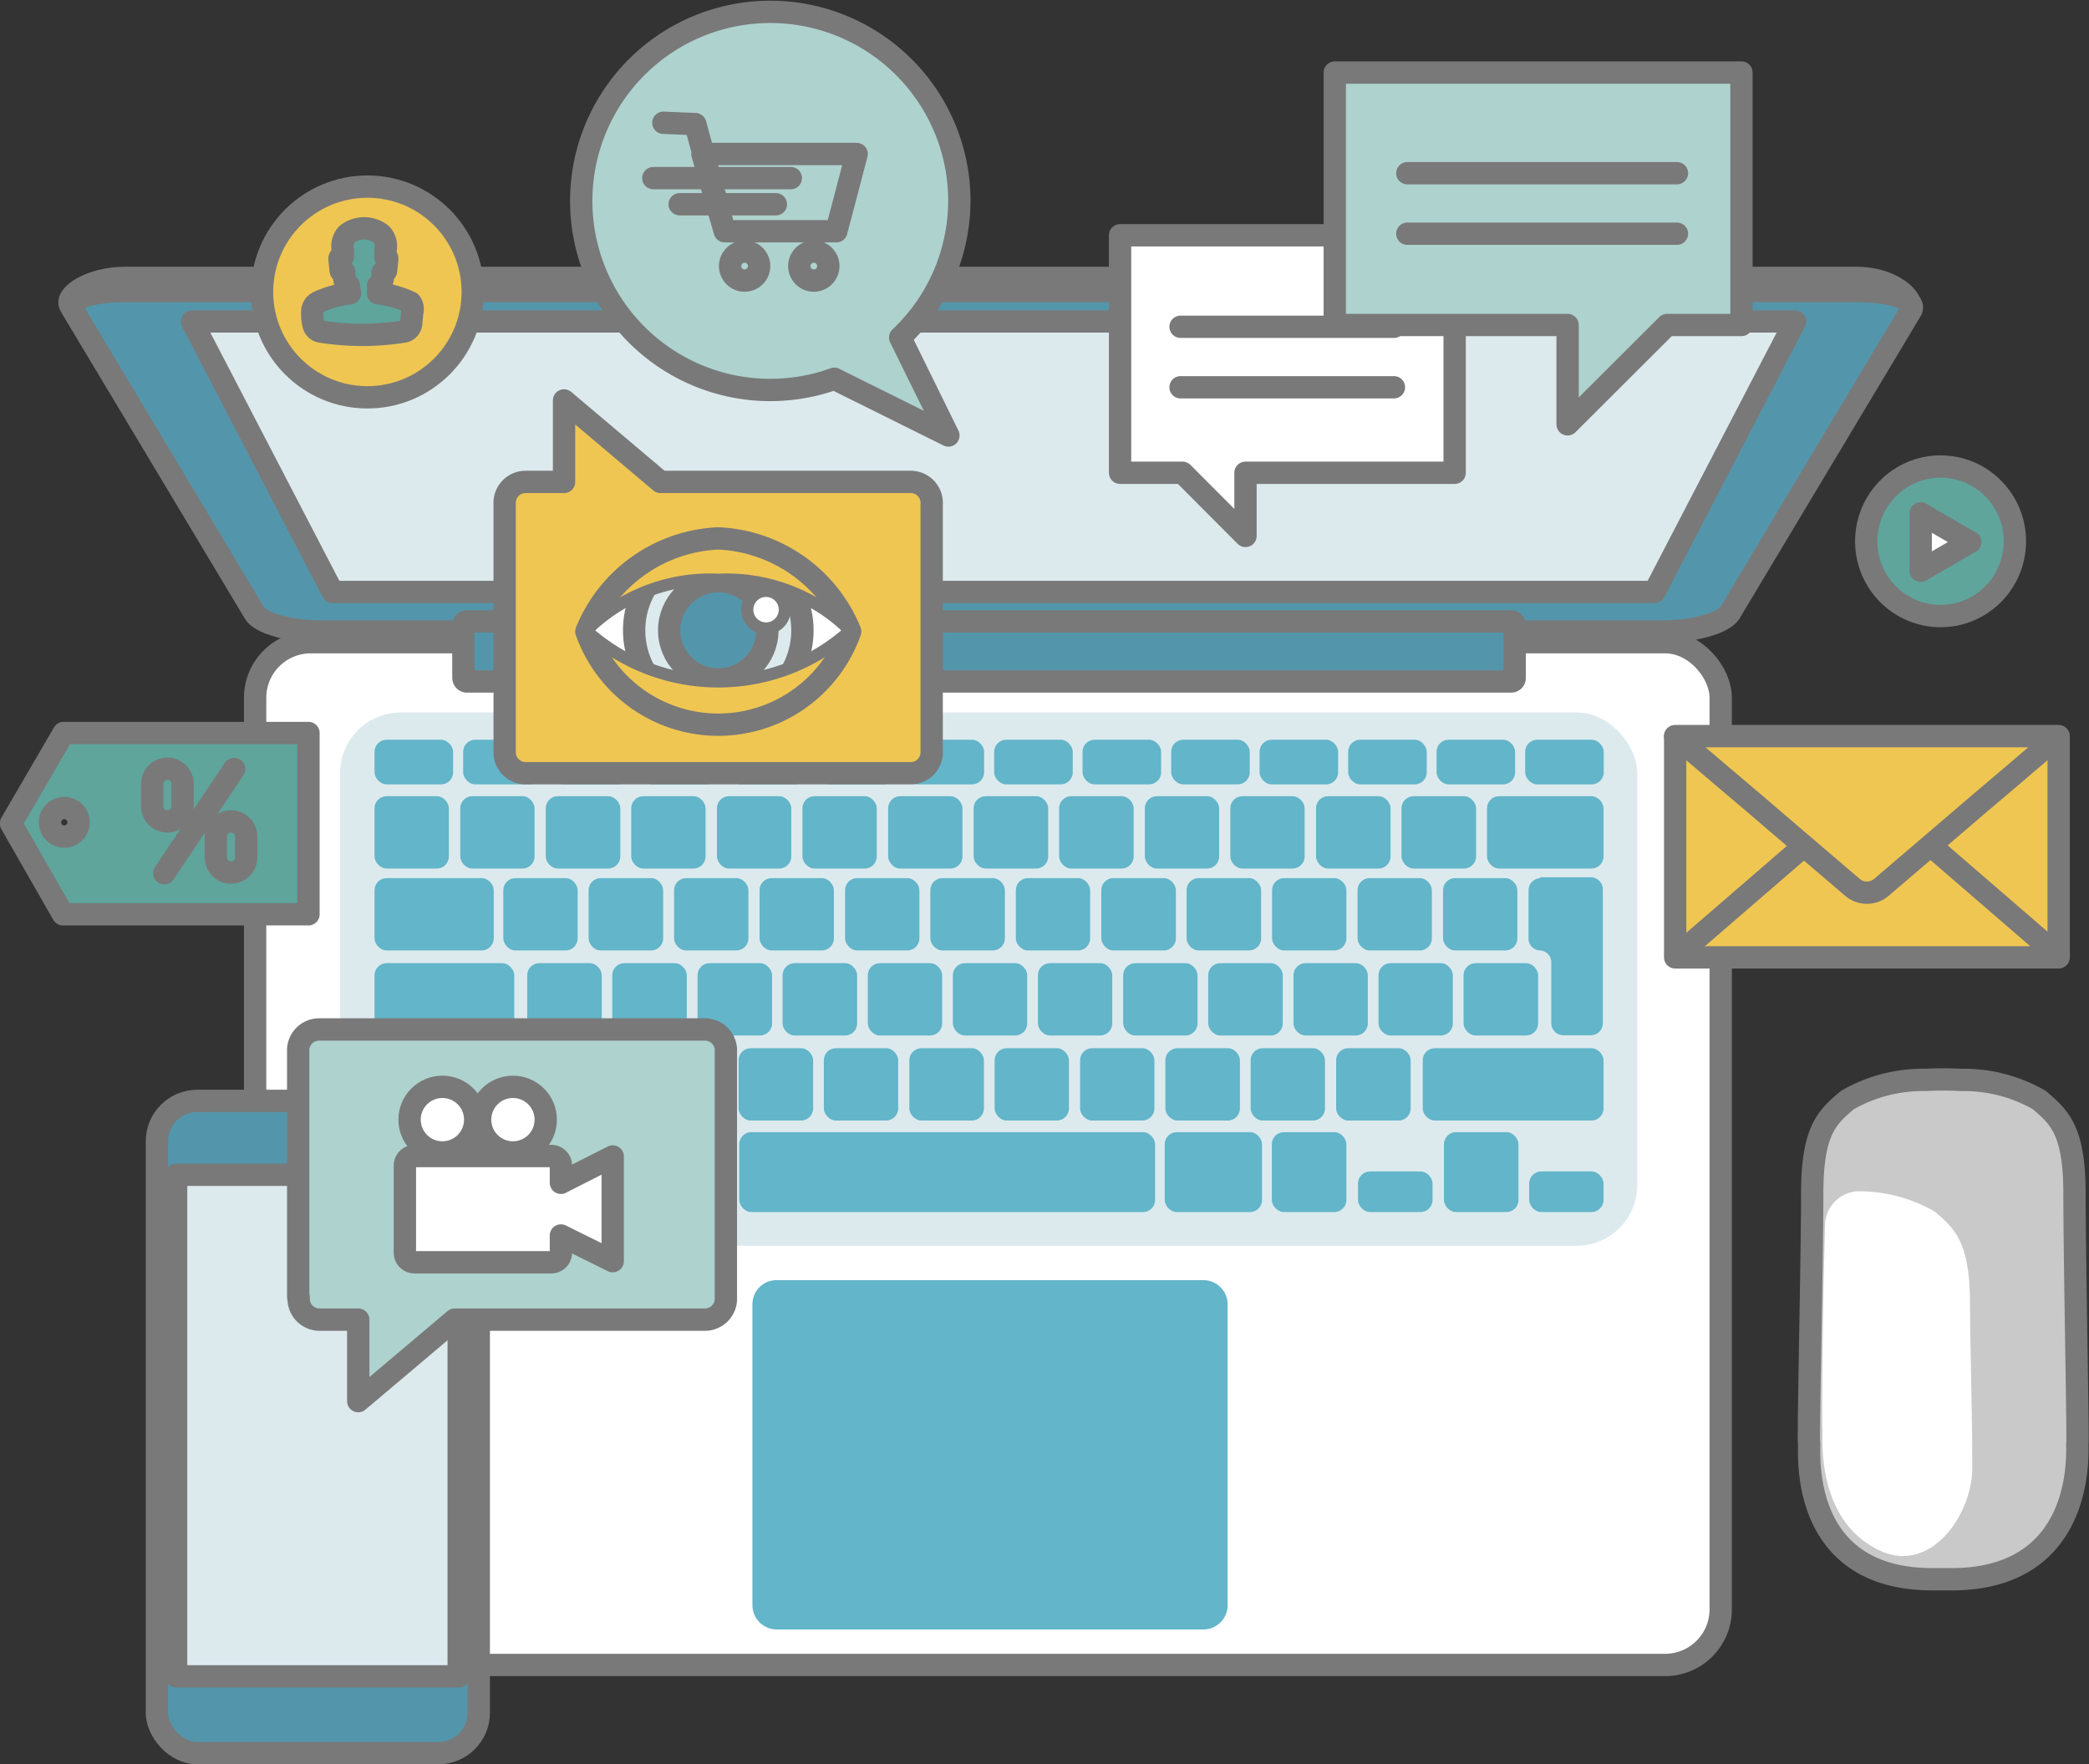
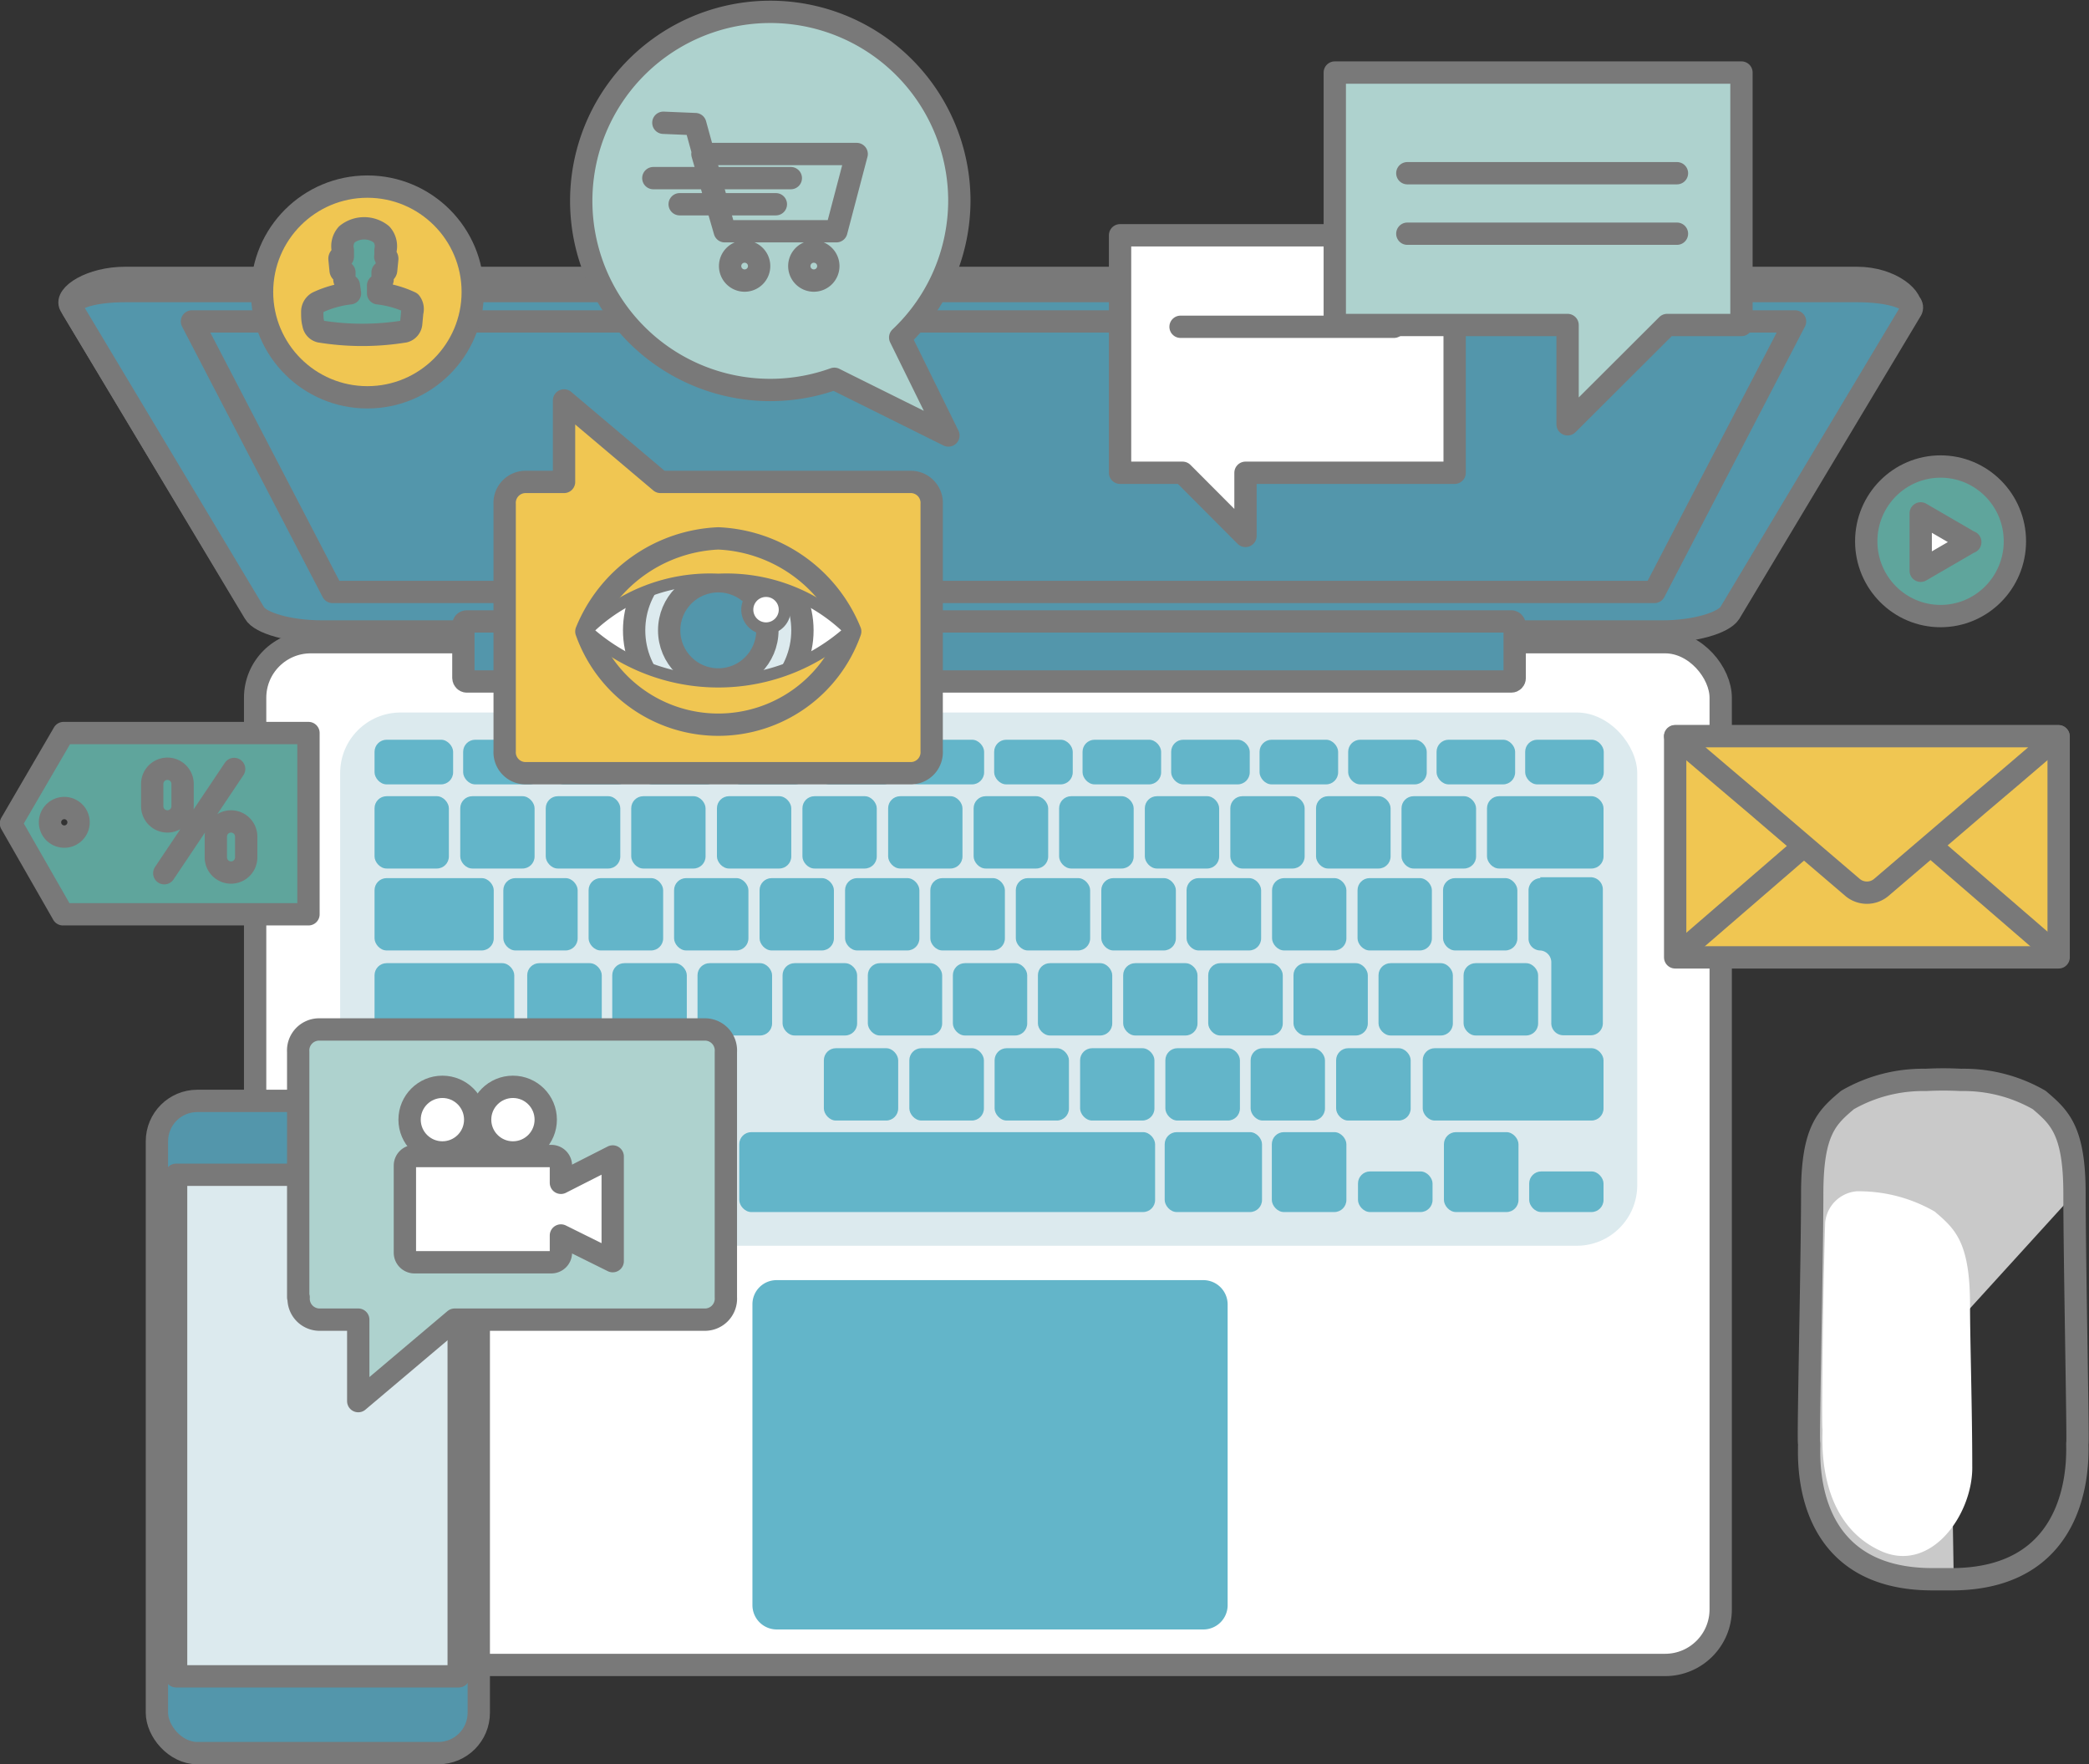
<svg xmlns="http://www.w3.org/2000/svg" viewBox="0 0 93.59 79.03">
  <rect x="0" y="0" width="93.59" height="79.03" fill="#333333" stroke="none" />
  <defs>
    <style>.a,.c,.m,.n{fill:none;}.b{fill:#fff;}.c,.m,.n{stroke:#797979;}.c,.n{stroke-linecap:round;stroke-linejoin:round;}.d{fill:#5396ab;}.e{fill:#5fa59c;}.f{fill:#c9c9c9;}.g{fill:#dceaee;}.h{fill:#63b5c9;}.i{fill:#f0c652;}.j{fill:#5a6274;}.k{fill:#aed2ce;}.l{clip-path:url(#a);}.m{stroke-miterlimit:10;}.n{stroke-width:0.54px;}</style>
    <clipPath id="a" transform="translate(-250.73 -381.88)">
      <path class="a" d="M277,410.13a8.8,8.8,0,0,0,11.82,0,8.79,8.79,0,0,0-11.82,0" />
    </clipPath>
  </defs>
  <title>infrastructure</title>
  <rect class="b" x="11.43" y="28.77" width="65.66" height="45.82" rx="2.49" ry="2.49" />
  <rect class="c" x="11.43" y="28.77" width="65.66" height="45.82" rx="2.49" ry="2.49" />
  <rect class="d" x="7.03" y="49.32" width="14.42" height="29.22" rx="1.81" ry="1.81" />
  <rect class="c" x="7.03" y="49.32" width="14.42" height="29.22" rx="1.81" ry="1.81" />
  <path class="e" d="M337.67,402.78a3.35,3.35,0,1,0,3.34,3.35,3.34,3.34,0,0,0-3.34-3.35" transform="translate(-250.73 -381.88)" />
  <ellipse class="c" cx="86.94" cy="24.25" rx="3.33" ry="3.35" />
  <path class="b" d="M339,406.16l-2.22,1.29,0,0a0.14,0.14,0,0,1,0,0v-2.57a0.25,0.25,0,0,1,0,0l0,0,2.22,1.29,0,0,0,0" transform="translate(-250.73 -381.88)" />
  <path class="c" d="M339,406.16l-2.22,1.29,0,0a0.14,0.14,0,0,1,0,0v-2.57a0.25,0.25,0,0,1,0,0l0,0,2.22,1.29,0,0Z" transform="translate(-250.73 -381.88)" />
-   <path class="f" d="M343.67,435.35c0-2.84-.68-3.42-1.58-4.19a6.78,6.78,0,0,0-3.5-.9,14.92,14.92,0,0,0-1.59,0,6.78,6.78,0,0,0-3.5.9c-0.91.77-1.58,1.35-1.58,4.19s-0.19,11-.14,11.18-0.6,6.11,5.54,6.1h0.94c6.07-.07,5.5-6,5.54-6.1s-0.14-8.34-.14-11.18" transform="translate(-250.73 -381.88)" />
+   <path class="f" d="M343.67,435.35c0-2.84-.68-3.42-1.58-4.19a6.78,6.78,0,0,0-3.5-.9,14.92,14.92,0,0,0-1.59,0,6.78,6.78,0,0,0-3.5.9c-0.91.77-1.58,1.35-1.58,4.19s-0.19,11-.14,11.18-0.6,6.11,5.54,6.1h0.94s-0.14-8.34-.14-11.18" transform="translate(-250.73 -381.88)" />
  <path class="c" d="M343.67,435.35c0-2.84-.68-3.42-1.58-4.19a6.78,6.78,0,0,0-3.5-.9,14.92,14.92,0,0,0-1.59,0,6.78,6.78,0,0,0-3.5.9c-0.91.77-1.58,1.35-1.58,4.19s-0.19,11-.14,11.18-0.6,6.11,5.54,6.1h0.94c6.07-.07,5.5-6,5.54-6.1S343.67,438.2,343.67,435.35Z" transform="translate(-250.73 -381.88)" />
  <path class="b" d="M339.09,447.58c0-2.56-.1-5.69-0.1-7.23,0-2.84-.68-3.42-1.58-4.19a6.8,6.8,0,0,0-3.5-.91,1.55,1.55,0,0,0-1.41,1.4c-0.11,3.55-.16,9.13-0.12,9.24s-0.41,4,2.5,5.42c2.32,1.17,4.25-1.59,4.21-3.74" transform="translate(-250.73 -381.88)" />
  <path class="b" d="M333.93,394.33H256.34c-1.56,0-2.72.78-2.46,1.24l7.91,13.17c0.26,0.46,1.93.83,3.3,0.83h60.1c1.38,0,3-.37,3.3-0.83l7.79-13c0.26-.46-0.79-1.41-2.35-1.41" transform="translate(-250.73 -381.88)" />
  <path class="c" d="M333.93,394.33H256.34c-1.56,0-2.72.78-2.46,1.24l7.91,13.17c0.26,0.46,1.93.83,3.3,0.83h60.1c1.38,0,3-.37,3.3-0.83l7.79-13C336.54,395.29,335.49,394.33,333.93,394.33Z" transform="translate(-250.73 -381.88)" />
  <path class="d" d="M333.93,394.92H256.34c-1.56,0-2.61.37-2.35,0.83l8.14,13.59c0.26,0.46,1.59.83,3,.83h60.1c1.38,0,2.7-.37,3-0.83l8.14-13.59c0.26-.46-0.79-0.83-2.35-0.83" transform="translate(-250.73 -381.88)" />
  <path class="c" d="M333.93,394.92H256.34c-1.56,0-2.61.37-2.35,0.83l8.14,13.59c0.26,0.46,1.59.83,3,.83h60.1c1.38,0,2.7-.37,3-0.83l8.14-13.59C336.54,395.29,335.49,394.92,333.93,394.92Z" transform="translate(-250.73 -381.88)" />
  <rect class="g" x="15.24" y="31.92" width="58.11" height="23.89" rx="2.71" ry="2.71" />
  <rect class="h" x="16.78" y="33.14" width="3.52" height="2" rx="0.54" ry="0.54" />
  <rect class="h" x="20.75" y="33.14" width="3.52" height="2" rx="0.54" ry="0.54" />
  <rect class="h" x="24.71" y="33.14" width="3.52" height="2" rx="0.54" ry="0.54" />
  <rect class="h" x="28.68" y="33.14" width="3.52" height="2" rx="0.54" ry="0.54" />
  <rect class="h" x="32.64" y="33.14" width="3.52" height="2" rx="0.54" ry="0.54" />
  <rect class="h" x="36.61" y="33.14" width="3.52" height="2" rx="0.54" ry="0.54" />
  <rect class="h" x="40.57" y="33.14" width="3.52" height="2" rx="0.54" ry="0.54" />
  <rect class="h" x="44.54" y="33.14" width="3.52" height="2" rx="0.54" ry="0.54" />
  <rect class="h" x="48.5" y="33.14" width="3.52" height="2" rx="0.54" ry="0.54" />
  <rect class="h" x="52.47" y="33.14" width="3.52" height="2" rx="0.54" ry="0.54" />
  <rect class="h" x="56.43" y="33.14" width="3.52" height="2" rx="0.54" ry="0.54" />
  <rect class="h" x="60.4" y="33.14" width="3.52" height="2" rx="0.54" ry="0.54" />
  <rect class="h" x="64.36" y="33.14" width="3.52" height="2" rx="0.54" ry="0.54" />
  <rect class="h" x="68.33" y="33.14" width="3.52" height="2" rx="0.54" ry="0.54" />
  <rect class="h" x="16.78" y="35.67" width="3.33" height="3.24" rx="0.54" ry="0.54" />
  <rect class="h" x="20.62" y="35.67" width="3.33" height="3.24" rx="0.54" ry="0.54" />
  <rect class="h" x="24.45" y="35.67" width="3.34" height="3.24" rx="0.54" ry="0.54" />
  <rect class="h" x="28.28" y="35.67" width="3.33" height="3.24" rx="0.54" ry="0.54" />
  <rect class="h" x="32.12" y="35.67" width="3.33" height="3.24" rx="0.54" ry="0.54" />
  <rect class="h" x="35.95" y="35.67" width="3.33" height="3.24" rx="0.54" ry="0.54" />
  <rect class="h" x="39.79" y="35.67" width="3.33" height="3.24" rx="0.54" ry="0.54" />
  <rect class="h" x="43.62" y="35.67" width="3.34" height="3.24" rx="0.54" ry="0.54" />
  <rect class="h" x="47.45" y="35.67" width="3.34" height="3.24" rx="0.54" ry="0.54" />
  <rect class="h" x="51.29" y="35.67" width="3.33" height="3.24" rx="0.54" ry="0.54" />
  <rect class="h" x="55.12" y="35.67" width="3.33" height="3.24" rx="0.54" ry="0.54" />
  <rect class="h" x="58.96" y="35.67" width="3.34" height="3.24" rx="0.54" ry="0.54" />
  <rect class="h" x="62.79" y="35.67" width="3.34" height="3.24" rx="0.54" ry="0.54" />
  <rect class="h" x="66.62" y="35.67" width="5.22" height="3.24" rx="0.54" ry="0.54" />
  <rect class="h" x="16.78" y="39.34" width="5.34" height="3.24" rx="0.54" ry="0.54" />
  <rect class="h" x="22.55" y="39.34" width="3.33" height="3.24" rx="0.54" ry="0.54" />
  <rect class="h" x="26.37" y="39.34" width="3.34" height="3.24" rx="0.54" ry="0.54" />
  <rect class="h" x="30.2" y="39.34" width="3.33" height="3.24" rx="0.54" ry="0.54" />
  <rect class="h" x="34.03" y="39.34" width="3.33" height="3.24" rx="0.54" ry="0.54" />
  <rect class="h" x="37.86" y="39.34" width="3.33" height="3.24" rx="0.54" ry="0.54" />
  <rect class="h" x="41.68" y="39.34" width="3.34" height="3.24" rx="0.54" ry="0.54" />
  <rect class="h" x="45.51" y="39.34" width="3.33" height="3.24" rx="0.54" ry="0.54" />
  <rect class="h" x="49.34" y="39.34" width="3.34" height="3.24" rx="0.54" ry="0.54" />
  <rect class="h" x="53.16" y="39.34" width="3.34" height="3.24" rx="0.54" ry="0.54" />
  <rect class="h" x="60.82" y="39.34" width="3.33" height="3.24" rx="0.54" ry="0.54" />
  <rect class="h" x="56.99" y="39.34" width="3.33" height="3.24" rx="0.54" ry="0.54" />
  <rect class="h" x="64.65" y="39.34" width="3.33" height="3.24" rx="0.54" ry="0.54" />
  <rect class="h" x="16.78" y="43.15" width="6.26" height="3.24" rx="0.54" ry="0.54" />
  <rect class="h" x="23.62" y="43.15" width="3.34" height="3.24" rx="0.54" ry="0.54" />
  <rect class="h" x="27.43" y="43.15" width="3.34" height="3.24" rx="0.54" ry="0.54" />
  <rect class="h" x="31.25" y="43.15" width="3.34" height="3.24" rx="0.54" ry="0.54" />
  <rect class="h" x="35.06" y="43.15" width="3.34" height="3.24" rx="0.54" ry="0.54" />
  <rect class="h" x="38.88" y="43.15" width="3.33" height="3.24" rx="0.54" ry="0.54" />
  <rect class="h" x="42.69" y="43.15" width="3.33" height="3.24" rx="0.54" ry="0.54" />
  <rect class="h" x="46.5" y="43.15" width="3.33" height="3.24" rx="0.54" ry="0.54" />
  <rect class="h" x="50.32" y="43.15" width="3.33" height="3.24" rx="0.54" ry="0.54" />
  <rect class="h" x="54.13" y="43.15" width="3.34" height="3.24" rx="0.54" ry="0.54" />
  <rect class="h" x="57.95" y="43.15" width="3.33" height="3.24" rx="0.54" ry="0.54" />
  <rect class="h" x="61.76" y="43.15" width="3.33" height="3.24" rx="0.54" ry="0.54" />
  <rect class="h" x="65.57" y="43.15" width="3.34" height="3.24" rx="0.54" ry="0.54" />
  <path class="h" d="M319.75,421.22a0.55,0.55,0,0,0-.54.54v2.16a0.53,0.53,0,0,0,.51.54,0.53,0.53,0,0,1,.51.54v2.72a0.54,0.54,0,0,0,.54.54H322a0.54,0.54,0,0,0,.54-0.54v-6a0.55,0.55,0,0,0-.54-0.54h-2.28Z" transform="translate(-250.73 -381.88)" />
  <rect class="h" x="16.78" y="46.96" width="4.17" height="3.24" rx="0.54" ry="0.54" />
  <rect class="h" x="21.62" y="46.96" width="3.34" height="3.24" rx="0.54" ry="0.54" />
  <rect class="h" x="25.44" y="46.96" width="3.33" height="3.24" rx="0.54" ry="0.54" />
  <rect class="h" x="29.26" y="46.96" width="3.34" height="3.24" rx="0.54" ry="0.54" />
-   <rect class="h" x="33.09" y="46.96" width="3.34" height="3.24" rx="0.54" ry="0.54" />
  <rect class="h" x="36.91" y="46.96" width="3.33" height="3.24" rx="0.54" ry="0.54" />
  <rect class="h" x="40.74" y="46.96" width="3.34" height="3.24" rx="0.54" ry="0.54" />
  <rect class="h" x="44.56" y="46.96" width="3.33" height="3.24" rx="0.54" ry="0.54" />
  <rect class="h" x="48.39" y="46.96" width="3.33" height="3.24" rx="0.54" ry="0.54" />
  <rect class="h" x="52.21" y="46.96" width="3.34" height="3.24" rx="0.54" ry="0.54" />
  <rect class="h" x="56.03" y="46.96" width="3.33" height="3.24" rx="0.54" ry="0.54" />
  <rect class="h" x="59.86" y="46.96" width="3.34" height="3.24" rx="0.54" ry="0.54" />
  <rect class="h" x="63.74" y="46.96" width="8.1" height="3.24" rx="0.54" ry="0.54" />
  <rect class="h" x="16.78" y="50.72" width="3.33" height="3.58" rx="0.54" ry="0.54" />
  <rect class="h" x="20.62" y="50.72" width="3.33" height="3.58" rx="0.54" ry="0.54" />
  <rect class="h" x="24.45" y="50.72" width="3.34" height="3.58" rx="0.54" ry="0.54" />
  <rect class="h" x="28.29" y="50.72" width="4.36" height="3.58" rx="0.54" ry="0.54" />
  <rect class="h" x="52.18" y="50.72" width="4.36" height="3.58" rx="0.54" ry="0.54" />
  <rect class="h" x="33.12" y="50.72" width="18.63" height="3.58" rx="0.54" ry="0.54" />
  <rect class="h" x="56.98" y="50.72" width="3.34" height="3.58" rx="0.54" ry="0.54" />
  <rect class="h" x="60.84" y="52.48" width="3.34" height="1.82" rx="0.54" ry="0.54" />
  <rect class="h" x="64.69" y="50.72" width="3.34" height="3.58" rx="0.54" ry="0.54" />
  <rect class="h" x="68.51" y="52.48" width="3.33" height="1.82" rx="0.54" ry="0.54" />
  <path class="h" d="M34.79,57.35H53.93A1.09,1.09,0,0,1,55,58.43V71.94A1.09,1.09,0,0,1,53.93,73H34.8a1.09,1.09,0,0,1-1.09-1.09V58.43A1.08,1.08,0,0,1,34.79,57.35Z" />
-   <polygon class="g" points="70.55 14.4 18.47 14.4 8.6 14.4 14.9 26.52 18.47 26.52 70.55 26.52 74.12 26.52 80.42 14.4 70.55 14.4" />
  <polygon class="c" points="70.55 14.4 18.47 14.4 8.6 14.4 14.9 26.52 18.47 26.52 70.55 26.52 74.12 26.52 80.42 14.4 70.55 14.4" />
  <rect class="d" x="20.76" y="27.84" width="47.1" height="2.69" rx="0.15" ry="0.15" />
  <rect class="c" x="20.76" y="27.84" width="47.1" height="2.69" rx="0.15" ry="0.15" />
  <path class="i" d="M273.34,404.47a0.94,0.94,0,0,1,.91-1H276v-3.65l4.32,3.65h11.24a0.94,0.94,0,0,1,.91,1v11.05a0.94,0.94,0,0,1-.91,1H274.25a0.94,0.94,0,0,1-.91-1V404.47Z" transform="translate(-250.73 -381.88)" />
  <path class="c" d="M273.34,404.47a0.94,0.94,0,0,1,.91-1H276v-3.65l4.32,3.65h11.24a0.94,0.94,0,0,1,.91,1v11.05a0.94,0.94,0,0,1-.91,1H274.25a0.94,0.94,0,0,1-.91-1V404.47Z" transform="translate(-250.73 -381.88)" />
  <path class="j" d="M265.09,432.14a0.16,0.16,0,1,1-.16-0.16,0.16,0.16,0,0,1,.16.16" transform="translate(-250.73 -381.88)" />
  <path class="j" d="M265.9,433a0.12,0.12,0,0,1-.12.12h-1.67A0.12,0.12,0,0,1,264,433a0.12,0.12,0,0,1,.12-0.12h1.67a0.12,0.12,0,0,1,.12.12" transform="translate(-250.73 -381.88)" />
  <rect class="g" x="7.89" y="52.63" width="12.66" height="22.47" />
  <rect class="c" x="7.89" y="52.63" width="12.66" height="22.47" />
  <path class="k" d="M264.11,440a0.94,0.94,0,0,0,.91,1h1.76v3.65L271.1,441h11.24a0.94,0.94,0,0,0,.91-1V429a0.94,0.94,0,0,0-.91-1H265a0.94,0.94,0,0,0-.91,1V440Z" transform="translate(-250.73 -381.88)" />
  <path class="c" d="M264.11,440a0.94,0.94,0,0,0,.91,1h1.76v3.65L271.1,441h11.24a0.94,0.94,0,0,0,.91-1V429a0.94,0.94,0,0,0-.91-1H265a0.94,0.94,0,0,0-.91,1V440Z" transform="translate(-250.73 -381.88)" />
  <path class="b" d="M275.86,434.87V434.1a0.43,0.43,0,0,0-.43-0.43H269.3a0.43,0.43,0,0,0-.43.43V438a0.43,0.43,0,0,0,.43.43h6.13a0.43,0.43,0,0,0,.43-0.43v-0.77l2.32,1.15v-4.69Z" transform="translate(-250.73 -381.88)" />
  <path class="c" d="M275.86,434.87V434.1a0.43,0.43,0,0,0-.43-0.43H269.3a0.43,0.43,0,0,0-.43.43V438a0.43,0.43,0,0,0,.43.43h6.13a0.43,0.43,0,0,0,.43-0.43v-0.77l2.32,1.15v-4.69Z" transform="translate(-250.73 -381.88)" />
  <path class="b" d="M270.55,433.51a1.47,1.47,0,1,0-1.47-1.47,1.47,1.47,0,0,0,1.47,1.47" transform="translate(-250.73 -381.88)" />
  <circle class="c" cx="19.82" cy="50.16" r="1.47" />
  <path class="b" d="M273.7,433.51a1.47,1.47,0,1,0-1.47-1.47,1.47,1.47,0,0,0,1.47,1.47" transform="translate(-250.73 -381.88)" />
  <circle class="c" cx="22.98" cy="50.16" r="1.47" />
  <path class="k" d="M293.71,390.85a8.47,8.47,0,1,0-5.6,8l0.48,0.24,4.63,2.3L291.06,397a8.45,8.45,0,0,0,2.65-6.16" transform="translate(-250.73 -381.88)" />
  <path class="c" d="M293.71,390.85a8.47,8.47,0,1,0-5.6,8l0.48,0.24,4.63,2.3L291.06,397A8.45,8.45,0,0,0,293.71,390.85Z" transform="translate(-250.73 -381.88)" />
  <path class="i" d="M282.91,406a6.7,6.7,0,0,0-5.91,4.17,6.27,6.27,0,0,0,11.82,0,6.7,6.7,0,0,0-5.91-4.17" transform="translate(-250.73 -381.88)" />
  <path class="c" d="M282.91,406a6.7,6.7,0,0,0-5.91,4.17,6.27,6.27,0,0,0,11.82,0A6.7,6.7,0,0,0,282.91,406Z" transform="translate(-250.73 -381.88)" />
  <path class="b" d="M282.91,407.85a7.85,7.85,0,0,0-5.91,2.28,8.8,8.8,0,0,0,11.82,0,7.85,7.85,0,0,0-5.91-2.28" transform="translate(-250.73 -381.88)" />
  <g class="l">
    <path class="g" d="M286.68,410.13a3.77,3.77,0,1,1-3.77-3.77,3.77,3.77,0,0,1,3.77,3.77" transform="translate(-250.73 -381.88)" />
    <circle class="m" cx="32.18" cy="28.24" r="3.77" />
    <path class="d" d="M285.11,410.13a2.2,2.2,0,1,1-2.21-2.2,2.2,2.2,0,0,1,2.21,2.2" transform="translate(-250.73 -381.88)" />
    <circle class="m" cx="32.18" cy="28.24" r="2.2" />
  </g>
  <path class="n" d="M282.91,407.85a7.85,7.85,0,0,0-5.91,2.28,8.8,8.8,0,0,0,11.82,0A7.85,7.85,0,0,0,282.91,407.85Z" transform="translate(-250.73 -381.88)" />
  <path class="b" d="M285.71,409.71a0.84,0.84,0,1,1-.16-1.17,0.84,0.84,0,0,1,.16,1.17" transform="translate(-250.73 -381.88)" />
  <circle class="n" cx="285.05" cy="409.2" r="0.84" transform="translate(-463.94 6.44) rotate(-52.74)" />
  <path class="c" d="M287.84,393.8a0.65,0.65,0,1,1-.65-0.65A0.65,0.65,0,0,1,287.84,393.8Zm-3.1,0a0.65,0.65,0,1,1-.65-0.65A0.65,0.65,0,0,1,284.74,393.8Zm-1.54-1.56-1.32-4.8-1.43-.06m7.75,4.86h-5l-1-3.46h6.91Z" transform="translate(-250.73 -381.88)" />
  <path class="c" d="M286.16,389.86H280m1.18,1.17h4.31" transform="translate(-250.73 -381.88)" />
  <path class="i" d="M267.18,399.68A4.72,4.72,0,1,1,271.9,395a4.72,4.72,0,0,1-4.72,4.72" transform="translate(-250.73 -381.88)" />
  <circle class="c" cx="16.46" cy="13.08" r="4.72" />
  <path class="e" d="M269.12,395.43a4.63,4.63,0,0,0-1.45-.41l0-.35a0.4,0.4,0,0,0,.2-0.26l0-.33,0.06,0a0.1,0.1,0,0,0,.1-0.09l0.05-.51a0.09,0.09,0,0,0-.09-0.1H268l0-.29a0.8,0.8,0,0,0-.18-0.71,1.24,1.24,0,0,0-1.55,0,0.8,0.8,0,0,0-.18.71l0,0.29h-0.06a0.09,0.09,0,0,0-.09.1l0.05,0.51a0.1,0.1,0,0,0,.11.09l0.06,0,0,0.33a0.4,0.4,0,0,0,.2.26l0.05,0.35a4.63,4.63,0,0,0-1.45.41,0.48,0.48,0,0,0-.24.43c0,0.18,0,.36.05,0.53a0.4,0.4,0,0,0,.3.34,11.81,11.81,0,0,0,3.78,0,0.41,0.41,0,0,0,.3-0.34l0.05-.53a0.49,0.49,0,0,0-.23-0.43" transform="translate(-250.73 -381.88)" />
  <path class="c" d="M269.12,395.43a4.63,4.63,0,0,0-1.45-.41l0-.35a0.4,0.4,0,0,0,.2-0.26l0-.33,0.06,0a0.1,0.1,0,0,0,.1-0.09l0.05-.51a0.09,0.09,0,0,0-.09-0.1H268l0-.29a0.8,0.8,0,0,0-.18-0.71,1.24,1.24,0,0,0-1.55,0,0.8,0.8,0,0,0-.18.71l0,0.29h-0.06a0.09,0.09,0,0,0-.09.1l0.05,0.51a0.1,0.1,0,0,0,.11.09l0.06,0,0,0.33a0.4,0.4,0,0,0,.2.26l0.05,0.35a4.63,4.63,0,0,0-1.45.41,0.48,0.48,0,0,0-.24.43c0,0.18,0,.36.05,0.53a0.4,0.4,0,0,0,.3.34,11.81,11.81,0,0,0,3.78,0,0.41,0.41,0,0,0,.3-0.34l0.05-.53A0.49,0.49,0,0,0,269.12,395.43Z" transform="translate(-250.73 -381.88)" />
  <polygon class="b" points="50.18 10.54 65.17 10.54 65.17 21.18 55.8 21.18 55.8 24.01 52.98 21.18 50.18 21.18 50.18 10.54" />
  <polygon class="c" points="50.18 10.54 65.17 10.54 65.17 21.18 55.8 21.18 55.8 24.01 52.98 21.18 50.18 21.18 50.18 10.54" />
  <line class="c" x1="62.45" y1="14.64" x2="52.89" y2="14.64" />
-   <line class="c" x1="62.45" y1="17.35" x2="52.89" y2="17.35" />
  <polygon class="k" points="59.8 3.25 78.02 3.25 78.02 14.56 74.69 14.56 70.23 19.01 70.23 14.56 59.8 14.56 59.8 3.25" />
  <polygon class="c" points="59.8 3.25 78.02 3.25 78.02 14.56 74.69 14.56 70.23 19.01 70.23 14.56 59.8 14.56 59.8 3.25" />
  <line class="c" x1="75.13" y1="7.76" x2="63.05" y2="7.76" />
  <line class="c" x1="75.13" y1="10.47" x2="63.05" y2="10.47" />
  <rect class="i" x="75.05" y="32.99" width="17.18" height="9.9" />
  <rect class="c" x="75.05" y="32.99" width="17.18" height="9.9" />
  <path class="c" d="M342.95,424.7l-5.72-4.94m-11.38,4.94,5.72-4.94" transform="translate(-250.73 -381.88)" />
  <path class="e" d="M254.25,418.72a0.64,0.64,0,1,1-.64-0.64,0.64,0.64,0,0,1,.64.64m-0.67-4-2.36,4.05,2.33,4.07,11,0,0-8.12Z" transform="translate(-250.73 -381.88)" />
  <path class="c" d="M254.25,418.72a0.64,0.64,0,1,1-.64-0.64A0.64,0.64,0,0,1,254.25,418.72Zm-0.67-4-2.36,4.05,2.33,4.07,11,0,0-8.12Z" transform="translate(-250.73 -381.88)" />
  <path class="c" d="M261.76,420.29a0.68,0.68,0,1,1-1.36,0v-0.93a0.68,0.68,0,1,1,1.36,0v0.93ZM258.91,418a0.68,0.68,0,0,1-1.36,0V417a0.68,0.68,0,0,1,1.36,0V418Zm2.31-1.67L258.09,421" transform="translate(-250.73 -381.88)" />
  <path class="i" d="M342.95,414.86H325.78l2.15,1.83,1.51,1.28,0.64,0.55,2,1.71,1.65,1.41a1,1,0,0,0,1.28,0l1.65-1.41,2-1.71,0.64-.55,1.51-1.28Z" transform="translate(-250.73 -381.88)" />
  <path class="c" d="M342.95,414.86H325.78l2.15,1.83,1.51,1.28,0.64,0.55,2,1.71,1.65,1.41a1,1,0,0,0,1.28,0l1.65-1.41,2-1.71,0.64-.55,1.51-1.28Z" transform="translate(-250.73 -381.88)" />
</svg>